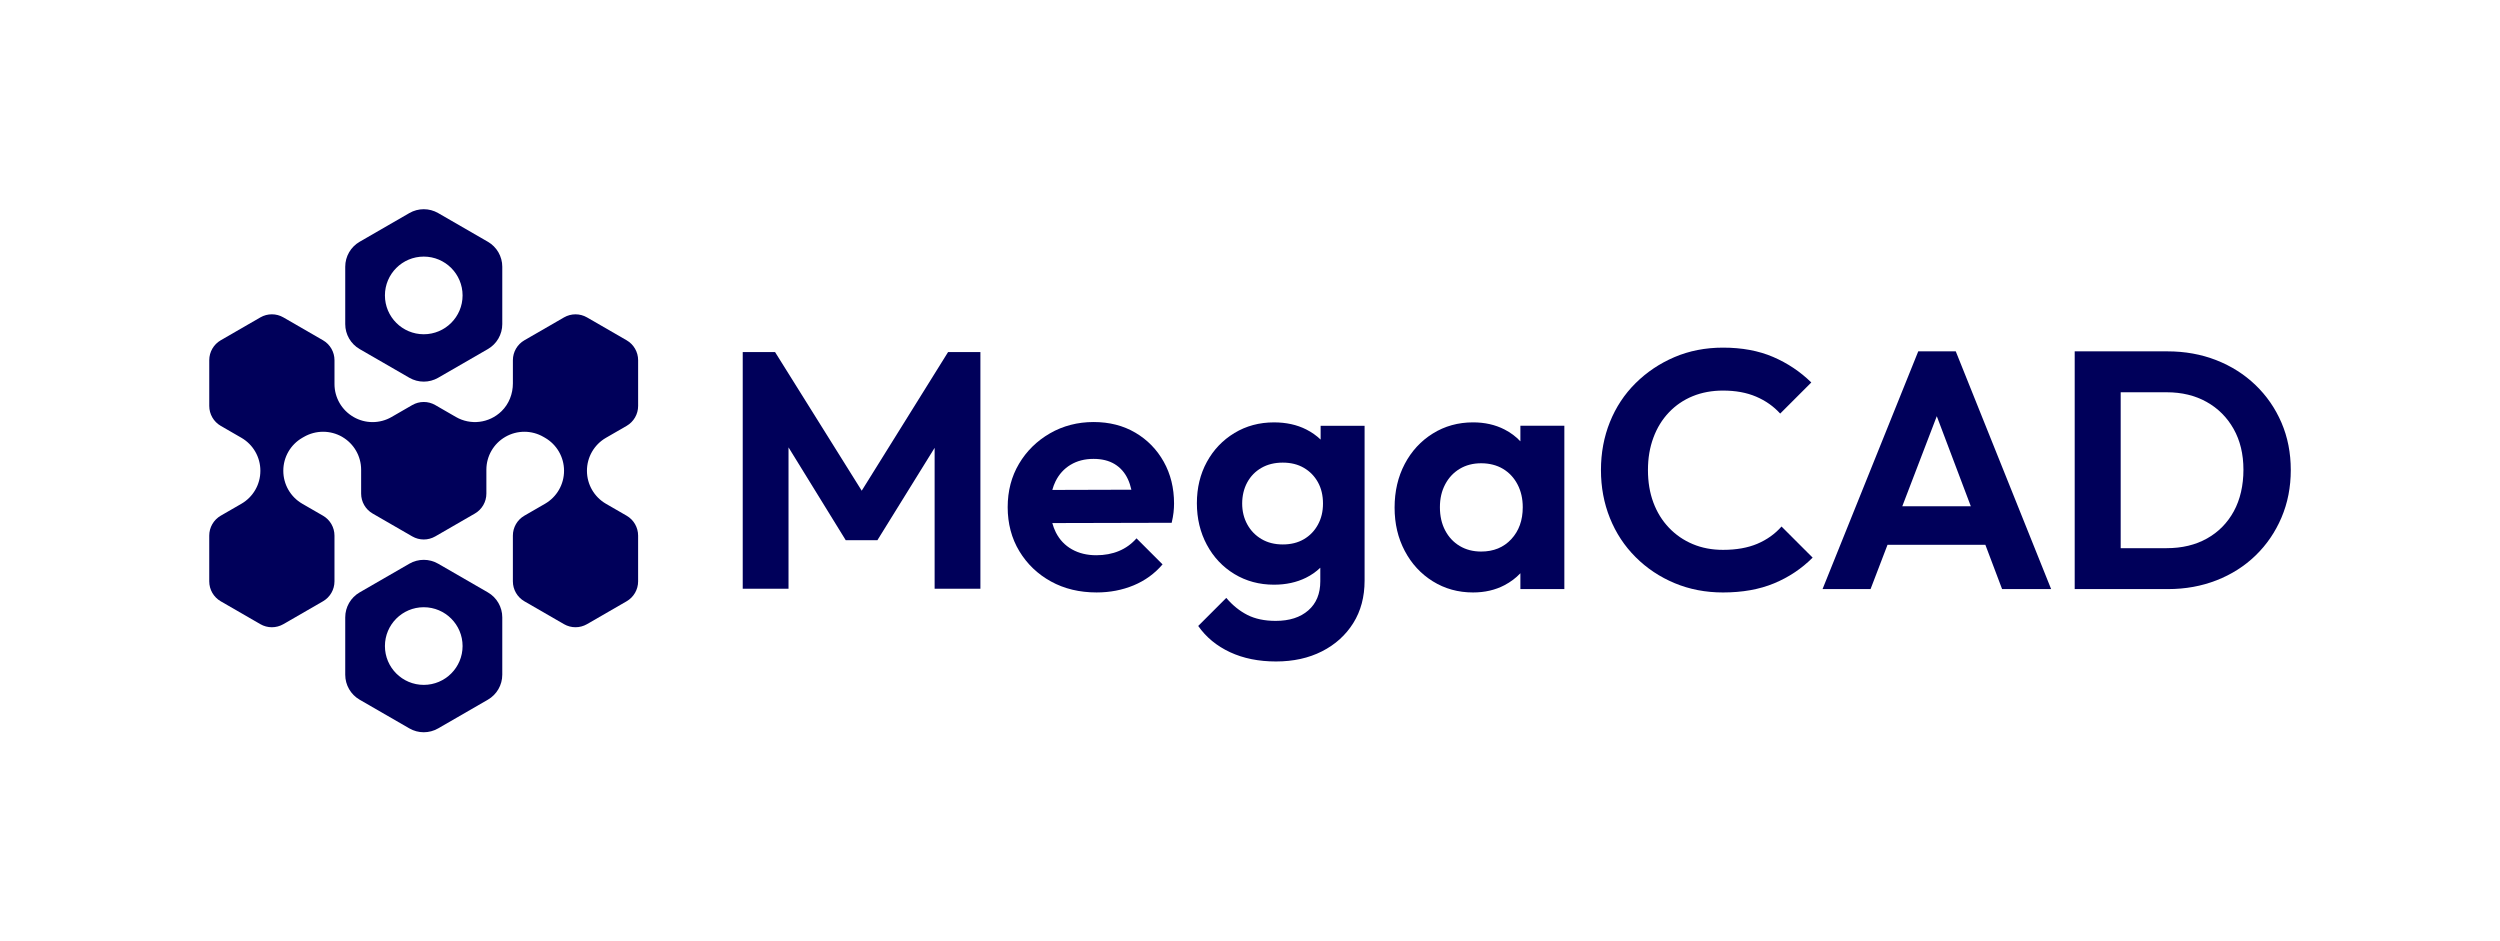
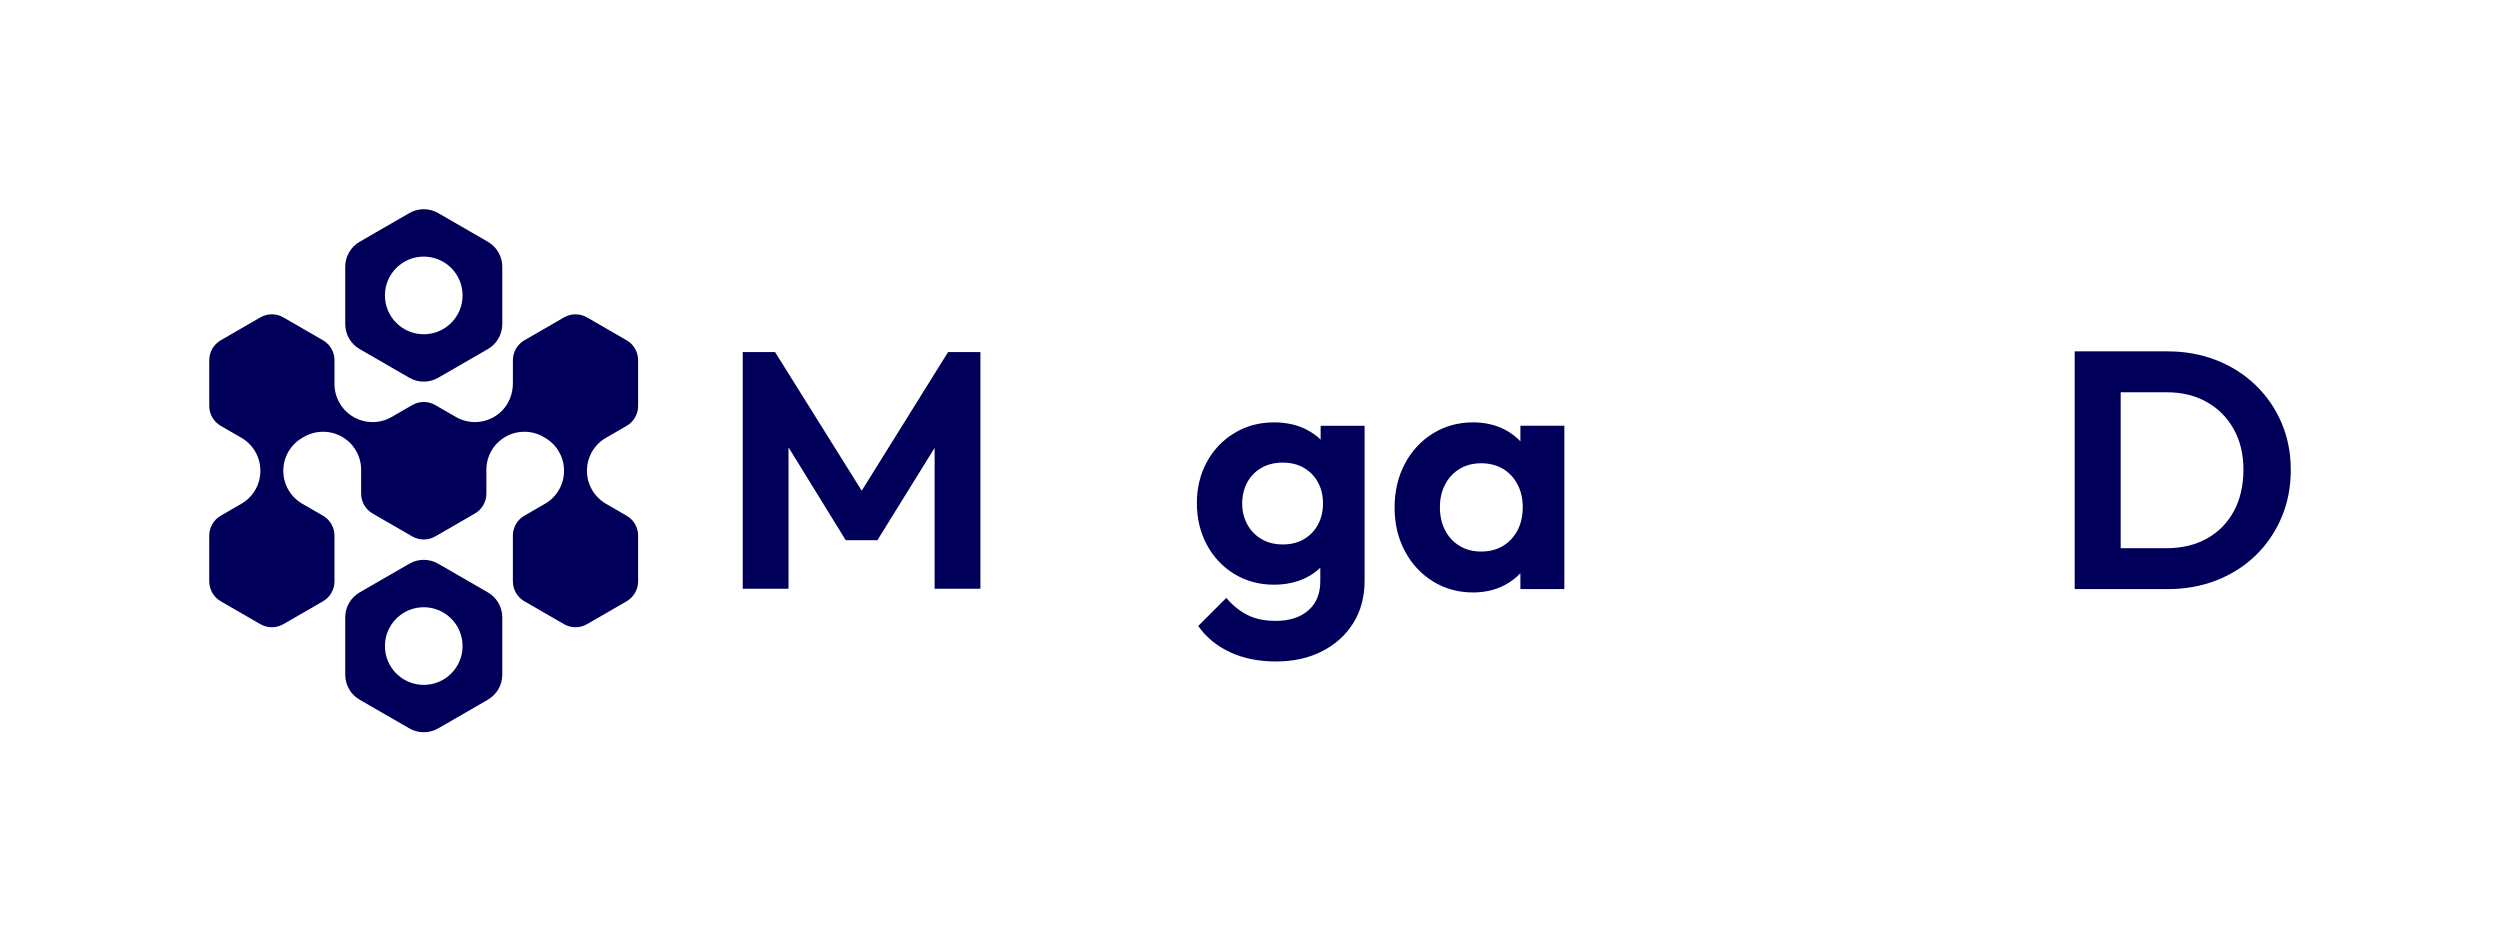
<svg xmlns="http://www.w3.org/2000/svg" id="Logo" viewBox="0 0 2070.72 779.81">
  <defs>
    <style>
      .cls-1 {
        fill: #00005a;
      }
    </style>
  </defs>
-   <path class="cls-1" d="M940.38,358.38c-9.99-5.88-21.52-8.82-34.59-8.82s-25.31,3.13-36.13,9.38c-10.83,6.26-19.38,14.66-25.63,25.21-6.26,10.55-9.38,22.55-9.38,35.99s3.22,25.77,9.66,36.41c6.44,10.64,15.17,19,26.19,25.07,11.02,6.07,23.62,9.1,37.81,9.1,11.02,0,21.24-1.96,30.67-5.88,9.43-3.92,17.41-9.71,23.95-17.37l-21.57-21.57c-4.11,4.67-8.96,8.17-14.57,10.5-5.6,2.34-11.86,3.5-18.77,3.5-7.66,0-14.38-1.63-20.17-4.9-5.79-3.27-10.22-7.93-13.3-14.01-1.22-2.41-2.19-4.99-2.93-7.74l98.87-.24c.74-3.17,1.26-6.02,1.54-8.54.28-2.52.42-4.99.42-7.42,0-12.88-2.85-24.41-8.54-34.59-5.7-10.18-13.54-18.21-23.53-24.09ZM886.74,384.99c5.41-3.27,11.76-4.9,19.05-4.9,6.91,0,12.74,1.45,17.51,4.34,4.76,2.9,8.4,7.05,10.92,12.46,1.21,2.61,2.17,5.52,2.88,8.73l-65.48.19c.68-2.52,1.56-4.89,2.65-7.1,2.89-5.88,7.05-10.46,12.46-13.73Z" />
  <path class="cls-1" d="M1093.87,364.11c-3.42-3.28-7.37-6.09-11.9-8.38-7.75-3.92-16.67-5.88-26.75-5.88-12.14,0-23.06,2.94-32.77,8.82-9.71,5.88-17.32,13.86-22.83,23.95-5.51,10.08-8.26,21.48-8.26,34.17s2.75,24.19,8.26,34.45c5.51,10.27,13.12,18.35,22.83,24.23,9.71,5.88,20.63,8.82,32.77,8.82,9.9,0,18.72-1.91,26.47-5.74,4.51-2.23,8.47-5.01,11.9-8.32v11.26c0,10.27-3.32,18.3-9.94,24.09-6.63,5.79-15.64,8.68-27.03,8.68-9.15,0-16.95-1.64-23.39-4.9-6.44-3.27-12.28-7.98-17.51-14.14l-23.25,23.25c6.53,9.33,15.31,16.57,26.33,21.71,11.02,5.13,23.71,7.7,38.09,7.7s27.07-2.8,38.09-8.4c11.02-5.6,19.65-13.4,25.91-23.39,6.25-9.99,9.38-21.71,9.38-35.15v-128.29h-36.41v11.46ZM1080,446.62c-4.95,2.9-10.78,4.34-17.51,4.34s-12.61-1.49-17.65-4.48c-5.04-2.98-8.96-7.05-11.76-12.18-2.8-5.13-4.2-10.88-4.2-17.23s1.4-12.37,4.2-17.51c2.8-5.13,6.72-9.15,11.76-12.04,5.04-2.89,10.92-4.34,17.65-4.34s12.56,1.45,17.51,4.34c4.95,2.9,8.82,6.86,11.62,11.9s4.2,10.92,4.2,17.65-1.4,12.37-4.2,17.51c-2.8,5.14-6.68,9.15-11.62,12.04Z" />
  <path class="cls-1" d="M1259.32,365.55c-3.72-3.95-8.1-7.23-13.17-9.83-7.66-3.92-16.34-5.88-26.05-5.88-12.32,0-23.44,3.08-33.33,9.24-9.9,6.16-17.65,14.57-23.25,25.21-5.6,10.64-8.4,22.69-8.4,36.13s2.8,25.21,8.4,35.85c5.6,10.64,13.35,19.05,23.25,25.21,9.9,6.16,21.01,9.24,33.33,9.24,9.71,0,18.39-2.01,26.05-6.02,5.07-2.66,9.45-5.96,13.17-9.89v13.11h36.41v-135.29h-36.41v12.91ZM1251.76,446.62c-6.35,6.82-14.66,10.22-24.93,10.22-6.72,0-12.65-1.54-17.79-4.62-5.14-3.08-9.15-7.38-12.04-12.89-2.9-5.51-4.34-11.9-4.34-19.19s1.44-13.4,4.34-18.91c2.89-5.51,6.91-9.8,12.04-12.89,5.13-3.08,11.06-4.62,17.79-4.62s12.93,1.54,18.07,4.62c5.13,3.08,9.15,7.38,12.04,12.89,2.89,5.51,4.34,11.81,4.34,18.91,0,10.83-3.18,19.66-9.52,26.47Z" />
-   <path class="cls-1" d="M1455.6,450.4c-7.94,3.36-17.41,5.04-28.43,5.04-9.15,0-17.51-1.58-25.07-4.76-7.56-3.17-14.15-7.7-19.75-13.59-5.6-5.88-9.9-12.84-12.89-20.87-2.99-8.03-4.48-16.99-4.48-26.89s1.49-18.63,4.48-26.75c2.99-8.12,7.28-15.13,12.89-21.01,5.6-5.88,12.18-10.36,19.75-13.44,7.56-3.08,15.92-4.62,25.07-4.62,10.46,0,19.61,1.68,27.45,5.04,7.84,3.36,14.47,8.03,19.89,14.01l25.77-25.77c-9.15-8.96-19.7-16.01-31.65-21.15-11.95-5.13-25.77-7.7-41.46-7.7-14.57,0-27.97,2.62-40.2,7.84-12.23,5.23-22.97,12.42-32.21,21.57-9.24,9.15-16.34,19.89-21.29,32.21-4.95,12.33-7.42,25.59-7.42,39.78s2.47,27.45,7.42,39.77c4.95,12.33,12.04,23.11,21.29,32.35,9.24,9.24,20.03,16.43,32.35,21.57,12.32,5.13,25.67,7.7,40.05,7.7,16.06,0,30.15-2.52,42.3-7.56,12.14-5.04,22.78-12.14,31.93-21.29l-25.77-25.77c-5.42,6.16-12.09,10.92-20.03,14.29Z" />
-   <path class="cls-1" d="M1588.86,291.02l-79.27,196.91h39.77l14.05-36.69h81.04l13.86,36.69h40.62l-78.99-196.91h-31.09ZM1575.65,419.31l28.57-74.59,28.18,74.59h-56.75Z" />
  <path class="cls-1" d="M1889.73,350.12c-5.14-11.95-12.33-22.36-21.57-31.23-9.24-8.87-20.08-15.73-32.49-20.59-12.42-4.85-25.91-7.28-40.47-7.28h-76.75v196.91h77.31c14.38,0,27.77-2.42,40.19-7.28,12.42-4.85,23.2-11.72,32.35-20.59,9.15-8.87,16.29-19.33,21.43-31.37,5.13-12.05,7.7-25.16,7.7-39.36s-2.57-27.26-7.7-39.22ZM1850.23,423.51c-5.32,9.71-12.74,17.23-22.27,22.55-9.52,5.32-20.64,7.98-33.33,7.98h-38.09v-129.13h38.09c12.51,0,23.53,2.66,33.05,7.98,9.52,5.32,16.99,12.79,22.41,22.41,5.41,9.62,8.12,20.87,8.12,33.75s-2.66,24.75-7.98,34.45Z" />
  <g>
    <path class="cls-1" d="M283.4,361.84c9.73,5.62,15.73,16,15.72,27.24v19.78c0,6.8,3.63,13.09,9.52,16.49l32.83,18.95c5.89,3.4,13.15,3.4,19.05,0l32.82-18.95c5.89-3.4,9.52-9.69,9.52-16.5v-19.82c0-11.21,5.99-21.57,15.7-27.17l.03-.02c9.76-5.62,21.77-5.62,31.53.01l1.32.76c9.72,5.61,15.72,15.97,15.75,27.19v.11c.03,11.27-5.97,21.7-15.73,27.34l-17.13,9.89c-5.89,3.4-9.52,9.69-9.52,16.49v37.9c0,6.8,3.63,13.09,9.52,16.5l32.82,18.95c5.89,3.4,13.15,3.4,19.05,0l32.82-18.95c5.89-3.4,9.52-9.69,9.52-16.49v-37.9c0-6.8-3.63-13.09-9.52-16.49l-17.1-9.87c-9.72-5.61-15.72-15.97-15.76-27.19v-.12c-.03-11.27,5.97-21.7,15.73-27.33l17.13-9.89c5.89-3.4,9.53-9.69,9.53-16.5v-37.9c0-6.8-3.63-13.09-9.52-16.49l-32.82-18.95c-5.89-3.4-13.15-3.4-19.05,0l-32.82,18.95c-5.89,3.4-9.52,9.69-9.52,16.5v19.2c0,8.61-3.22,17.03-9.39,23.03-10.4,10.12-25.8,11.72-37.79,4.8l-17.12-9.88c-5.89-3.4-13.15-3.4-19.05,0l-17.17,9.91c-9.7,5.6-21.64,5.61-31.35.03l-.1-.06c-9.78-5.62-15.81-16.03-15.8-27.31v-19.73c0-6.81-3.63-13.1-9.52-16.5l-32.82-18.95c-5.89-3.4-13.15-3.4-19.05,0l-32.82,18.95c-5.89,3.4-9.52,9.69-9.52,16.5v37.9c0,6.8,3.63,13.09,9.52,16.49l17.1,9.87c9.73,5.62,15.72,16,15.72,27.24v.19c0,11.24-5.99,21.62-15.73,27.24l-17.1,9.87c-5.89,3.4-9.52,9.69-9.52,16.49v37.9c0,6.8,3.63,13.09,9.52,16.5l32.82,18.95c5.89,3.4,13.15,3.4,19.05,0l32.82-18.95c5.89-3.4,9.52-9.69,9.52-16.5v-37.9c0-6.8-3.63-13.09-9.52-16.49l-17.13-9.89c-9.76-5.63-15.76-16.06-15.73-27.34v-.15c.03-11.2,6.02-21.54,15.73-27.14l1.29-.74c9.81-5.66,21.89-5.69,31.73-.06h0Z" />
    <path class="cls-1" d="M404.09,490.67l-41.16-23.76c-7.39-4.27-16.49-4.27-23.88,0l-41.16,23.76c-7.39,4.27-11.94,12.15-11.94,20.68v47.52c0,8.53,4.55,16.42,11.94,20.68l41.16,23.76c7.39,4.27,16.49,4.27,23.88,0l41.16-23.76c7.39-4.27,11.94-12.15,11.94-20.68v-47.52c0-8.53-4.55-16.42-11.94-20.68ZM350.99,567.28c-17.76,0-32.16-14.4-32.16-32.16s14.4-32.16,32.16-32.16,32.16,14.4,32.16,32.16-14.4,32.16-32.16,32.16Z" />
    <path class="cls-1" d="M404.09,200.25l-41.16-23.76c-7.39-4.27-16.49-4.27-23.88,0l-41.16,23.76c-7.39,4.27-11.94,12.15-11.94,20.68v47.52c0,8.53,4.55,16.42,11.94,20.68l41.16,23.76c7.39,4.27,16.49,4.27,23.88,0l41.16-23.76c7.39-4.27,11.94-12.15,11.94-20.68v-47.52c0-8.53-4.55-16.42-11.94-20.68ZM350.99,276.86c-17.76,0-32.16-14.4-32.16-32.16s14.4-32.16,32.16-32.16,32.16,14.4,32.16,32.16-14.4,32.16-32.16,32.16Z" />
  </g>
  <polygon class="cls-1" points="785.29 291.59 713.75 406.45 641.96 291.59 615.19 291.59 615.19 487.62 653.12 487.62 653.12 370.55 700.52 447.46 726.73 447.46 774.14 370.94 774.14 487.62 812.06 487.62 812.06 291.59 785.29 291.59" />
</svg>